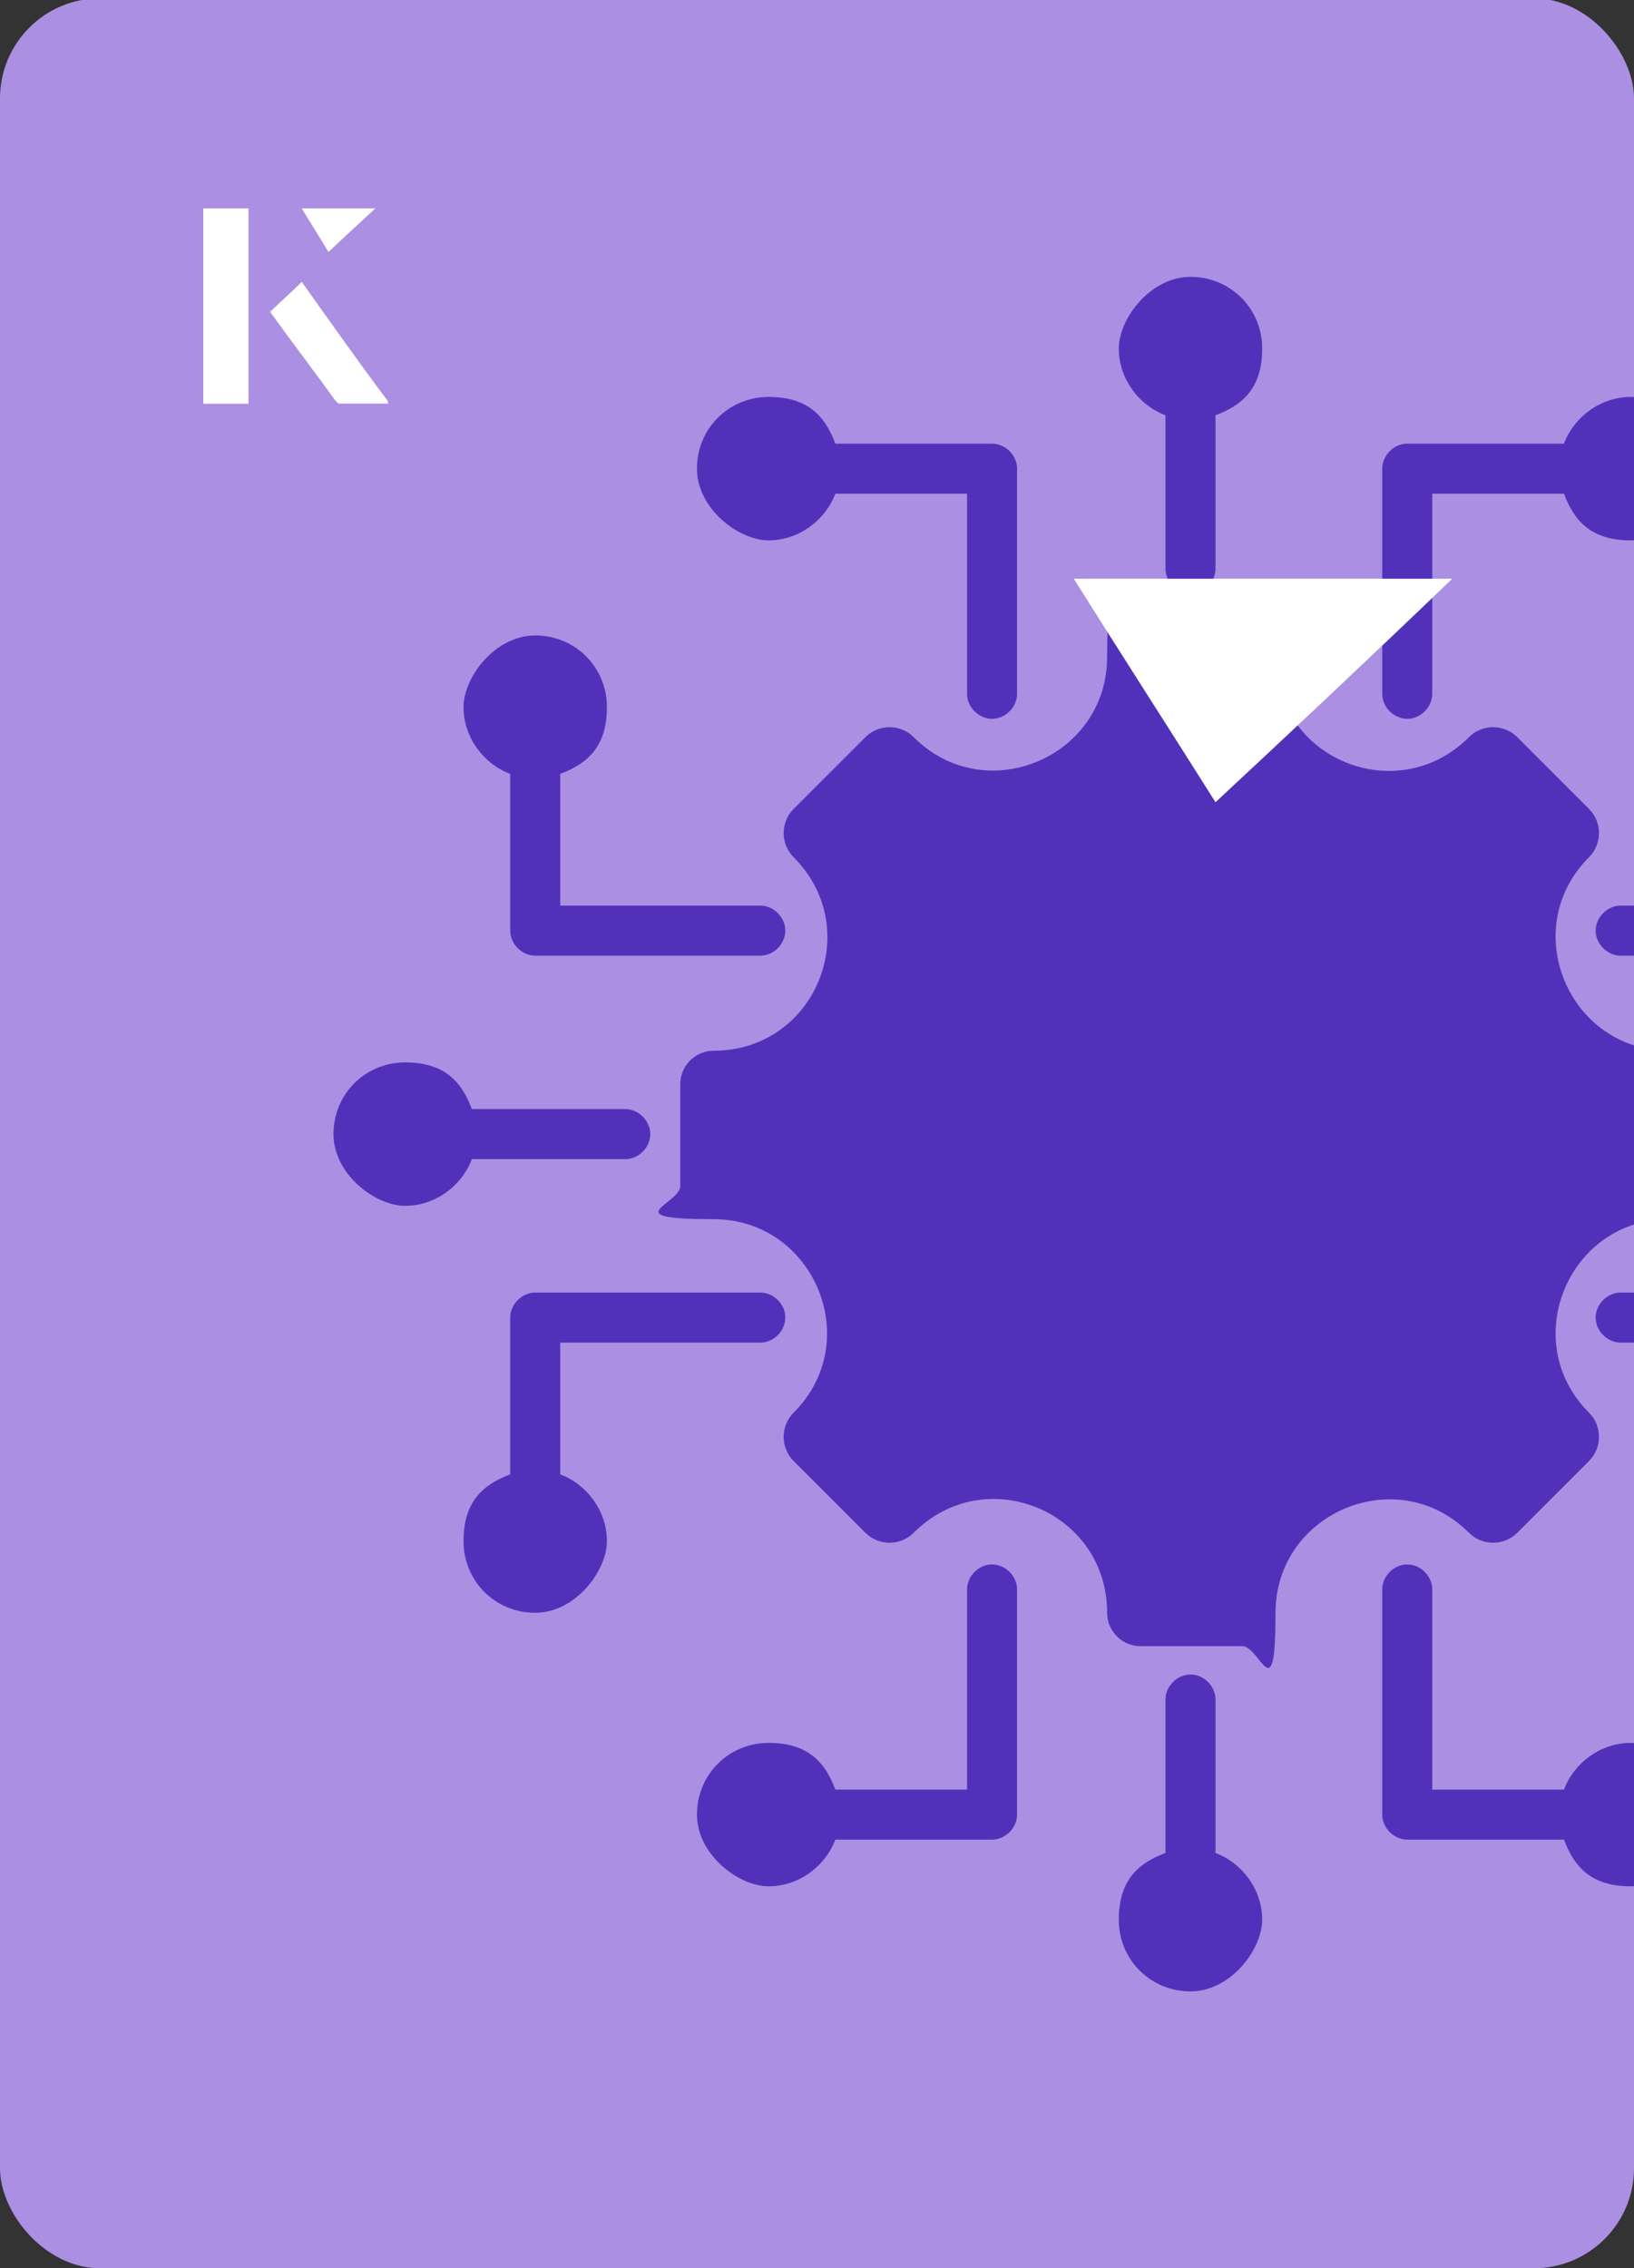
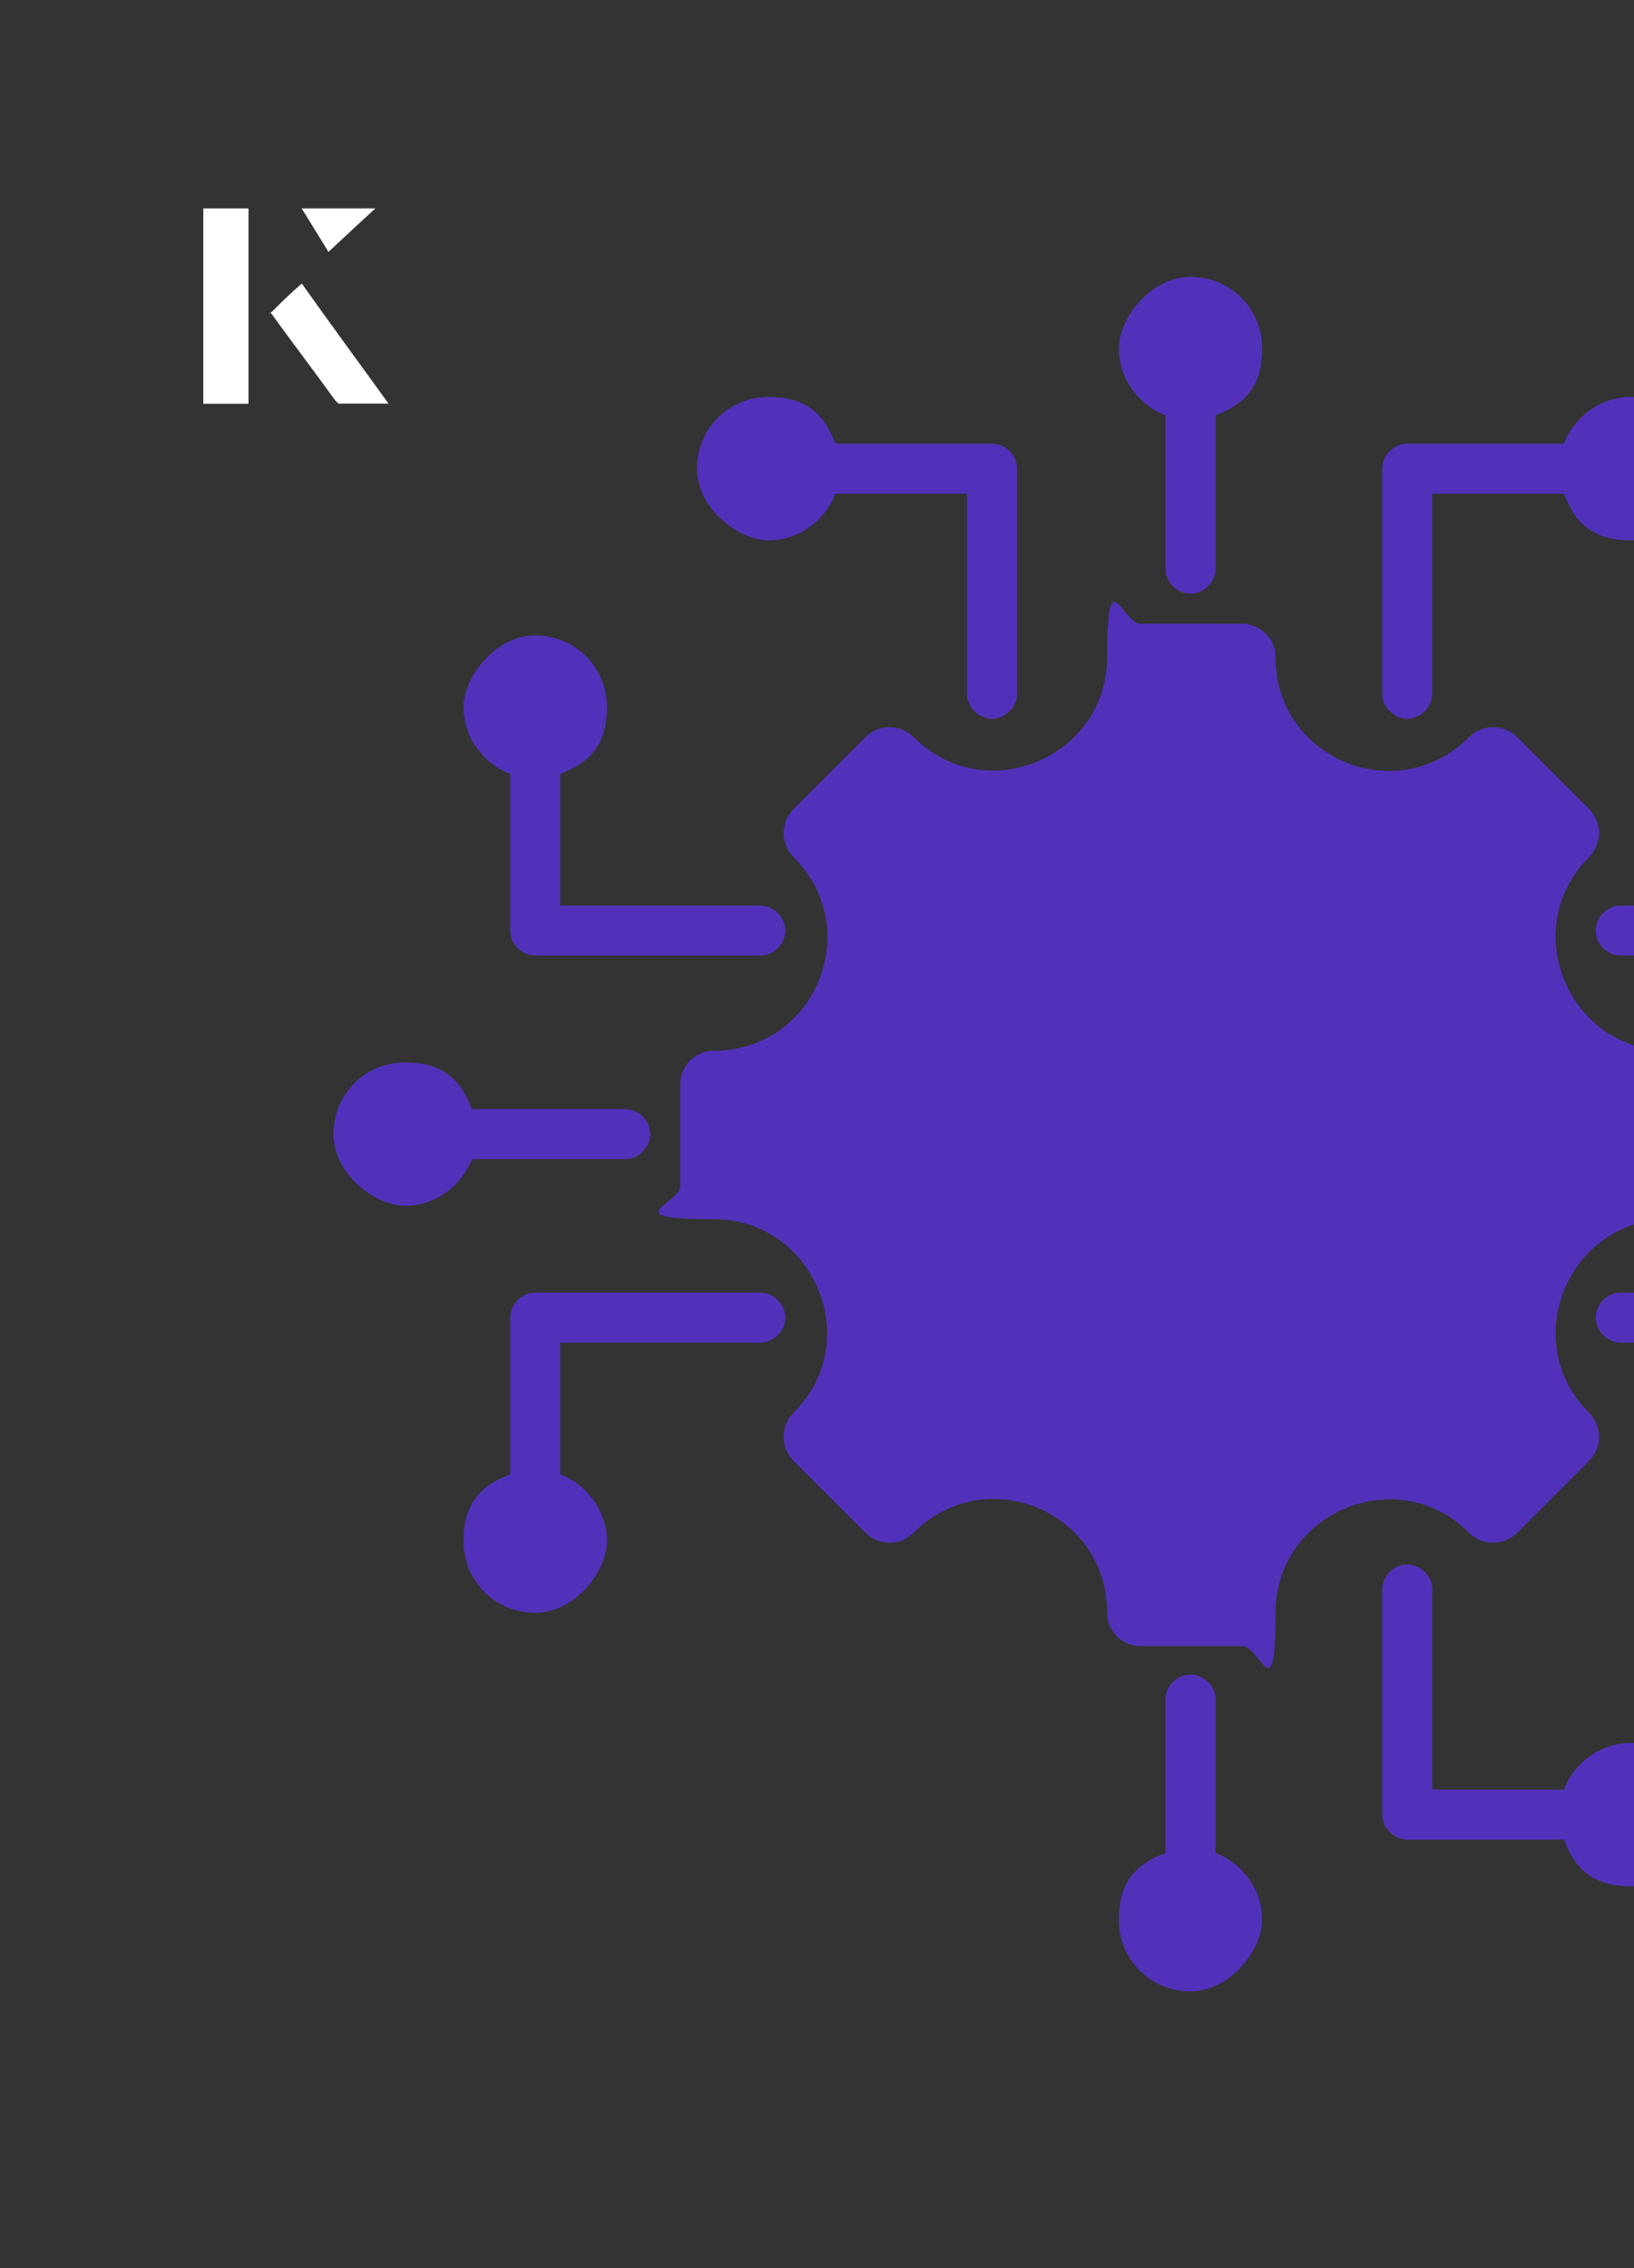
<svg xmlns="http://www.w3.org/2000/svg" id="Layer_1" viewBox="0 0 98 136">
  <rect x="0" y="0" width="98" height="136" fill="#333333" stroke="none" />
  <defs>
    <clipPath id="clippath">
      <rect x="0" y="0" width="98" height="136.1" rx="6" ry="6" transform="translate(98 136) rotate(-180)" style="fill:none;" />
    </clipPath>
  </defs>
-   <rect x="0" y="0" width="98" height="136.1" rx="6" ry="6" transform="translate(98 136) rotate(-180)" style="fill:#ab8fe2;" />
  <g style="clip-path:url(#clippath);">
    <path d="M100.1,73.1c-6,0-9.1,7.3-4.8,11.6.8.8.8,2.1,0,2.9l-4.3,4.3c-.8.8-2.1.8-2.9,0-4.3-4.3-11.6-1.2-11.6,4.8s-.9,2-2,2h-6.1c-1.1,0-2-.9-2-2,0-6.1-7.3-9.1-11.6-4.8-.8.8-2.1.8-2.9,0l-4.3-4.3c-.8-.8-.8-2.1,0-2.9,4.3-4.3,1.2-11.6-4.8-11.6s-2-.9-2-2v-6.1c0-1.1.9-2,2-2,6.1,0,9.1-7.3,4.8-11.6-.8-.8-.8-2.1,0-2.9l4.3-4.3c.8-.8,2.1-.8,2.9,0,4.3,4.3,11.6,1.2,11.6-4.8s.9-2,2-2h6.1c1.1,0,2,.9,2,2,0,6.1,7.3,9.1,11.6,4.8.8-.8,2.1-.8,2.9,0l4.3,4.3c.8.8.8,2.1,0,2.9-4.3,4.3-1.2,11.6,4.8,11.6s2,.9,2,2v6.1c0,1.1-.9,2-2,2h0Z" style="fill:#5231ba;" />
    <path d="M72.9,111.1c1.6.6,2.8,2.2,2.8,4s-1.9,4.3-4.3,4.3-4.3-1.9-4.3-4.3,1.2-3.4,2.8-4v-9.2c0-.8.7-1.5,1.5-1.5s1.5.7,1.5,1.5v9.2Z" style="fill:#5231ba;" />
    <path d="M72.9,24.9v9.2c0,.8-.7,1.5-1.5,1.5s-1.5-.7-1.5-1.5v-9.2c-1.6-.6-2.8-2.2-2.8-4s1.9-4.3,4.3-4.3,4.3,1.9,4.3,4.3-1.2,3.4-2.8,4Z" style="fill:#5231ba;" />
    <path d="M28.3,66.5h9.2c.8,0,1.5.7,1.5,1.5s-.7,1.5-1.5,1.5h-9.2c-.6,1.6-2.2,2.8-4,2.8s-4.3-1.9-4.3-4.3,1.9-4.3,4.3-4.3,3.4,1.2,4,2.8Z" style="fill:#5231ba;" />
-     <path d="M50.1,110.3c-.6,1.6-2.2,2.8-4,2.8s-4.3-1.9-4.3-4.3,1.9-4.3,4.3-4.3,3.4,1.2,4,2.8h7.9v-12c0-.8.7-1.5,1.5-1.5s1.5.7,1.5,1.5v13.5c0,.8-.7,1.5-1.5,1.5h-9.4Z" style="fill:#5231ba;" />
    <path d="M50.1,26.6h9.4c.8,0,1.5.7,1.5,1.5v13.5c0,.8-.7,1.5-1.5,1.5s-1.5-.7-1.5-1.5v-12h-7.9c-.6,1.6-2.2,2.8-4,2.8s-4.3-1.9-4.3-4.3,1.9-4.3,4.3-4.3,3.4,1.2,4,2.8Z" style="fill:#5231ba;" />
    <path d="M93.8,110.3h-9.4c-.8,0-1.5-.7-1.5-1.5v-13.5c0-.8.7-1.5,1.5-1.5s1.5.7,1.5,1.5v12h7.9c.6-1.6,2.2-2.8,4-2.8s4.3,1.9,4.3,4.3-1.9,4.3-4.3,4.3-3.4-1.2-4-2.8Z" style="fill:#5231ba;" />
    <path d="M112.2,46.4v9.4c0,.8-.7,1.5-1.5,1.5h-13.5c-.8,0-1.5-.7-1.5-1.5s.7-1.5,1.5-1.5h12v-7.9c-1.6-.6-2.8-2.2-2.8-4s1.9-4.3,4.3-4.3,4.3,1.9,4.3,4.3-1.2,3.4-2.8,4Z" style="fill:#5231ba;" />
    <path d="M109.2,88.4v-7.9h-12c-.8,0-1.5-.7-1.5-1.5s.7-1.5,1.5-1.5h13.5c.8,0,1.5.7,1.5,1.5v9.4c1.6.6,2.8,2.2,2.8,4s-1.9,4.3-4.3,4.3-4.3-1.9-4.3-4.3,1.2-3.4,2.8-4Z" style="fill:#5231ba;" />
    <path d="M30.6,46.4c-1.6-.6-2.8-2.2-2.8-4s1.9-4.3,4.3-4.3,4.3,1.9,4.3,4.3-1.2,3.4-2.8,4v7.9h12c.8,0,1.5.7,1.5,1.5s-.7,1.5-1.5,1.5h-13.5c-.8,0-1.5-.7-1.5-1.5v-9.4Z" style="fill:#5231ba;" />
    <path d="M30.6,88.4v-9.4c0-.8.7-1.5,1.5-1.5h13.5c.8,0,1.5.7,1.5,1.5s-.7,1.5-1.5,1.5h-12v7.9c1.6.6,2.8,2.2,2.8,4s-1.9,4.3-4.3,4.3-4.3-1.9-4.3-4.3,1.2-3.4,2.8-4Z" style="fill:#5231ba;" />
    <path d="M93.8,29.6h-7.9v12c0,.8-.7,1.5-1.5,1.5s-1.5-.7-1.5-1.5v-13.5c0-.8.7-1.5,1.5-1.5h9.4c.6-1.6,2.2-2.8,4-2.8s4.3,1.9,4.3,4.3-1.9,4.3-4.3,4.3-3.4-1.2-4-2.8Z" style="fill:#5231ba;" />
  </g>
-   <path d="M72.9,48.1c-2.9-4.6-5.8-9.1-8.5-13.4h22.7c-5,4.8-9.9,9.4-14.2,13.4Z" style="fill:#fff;" />
  <path d="M14.9,12.5h-2.7v11.7h2.7v-11.7ZM16.2,18.7c1.3,1.8,2.6,3.5,3.9,5.3,0,0,.2.2.2.2,1,0,1.9,0,3,0-1.8-2.5-3.5-4.8-5.2-7.2-.7.6-1.3,1.2-1.9,1.8ZM19.7,15.1c.8-.8,1.8-1.7,2.8-2.6h-4.4c.5.8,1.1,1.7,1.6,2.6Z" style="fill:#fff;" />
  <path d="M14.9,12.5v11.7h-2.7v-11.7h2.7Z" style="fill:#fff;" />
-   <path d="M16.2,18.7c.6-.6,1.2-1.1,1.9-1.8,1.7,2.4,3.4,4.8,5.2,7.2-1.1,0-2,0-3,0,0,0-.2,0-.2-.2-1.3-1.8-2.6-3.5-3.9-5.3Z" style="fill:#fff;" />
  <polygon points="19.7 15.1 18.1 12.5 22.5 12.5 19.7 15.1" style="fill:#fff;" />
</svg>